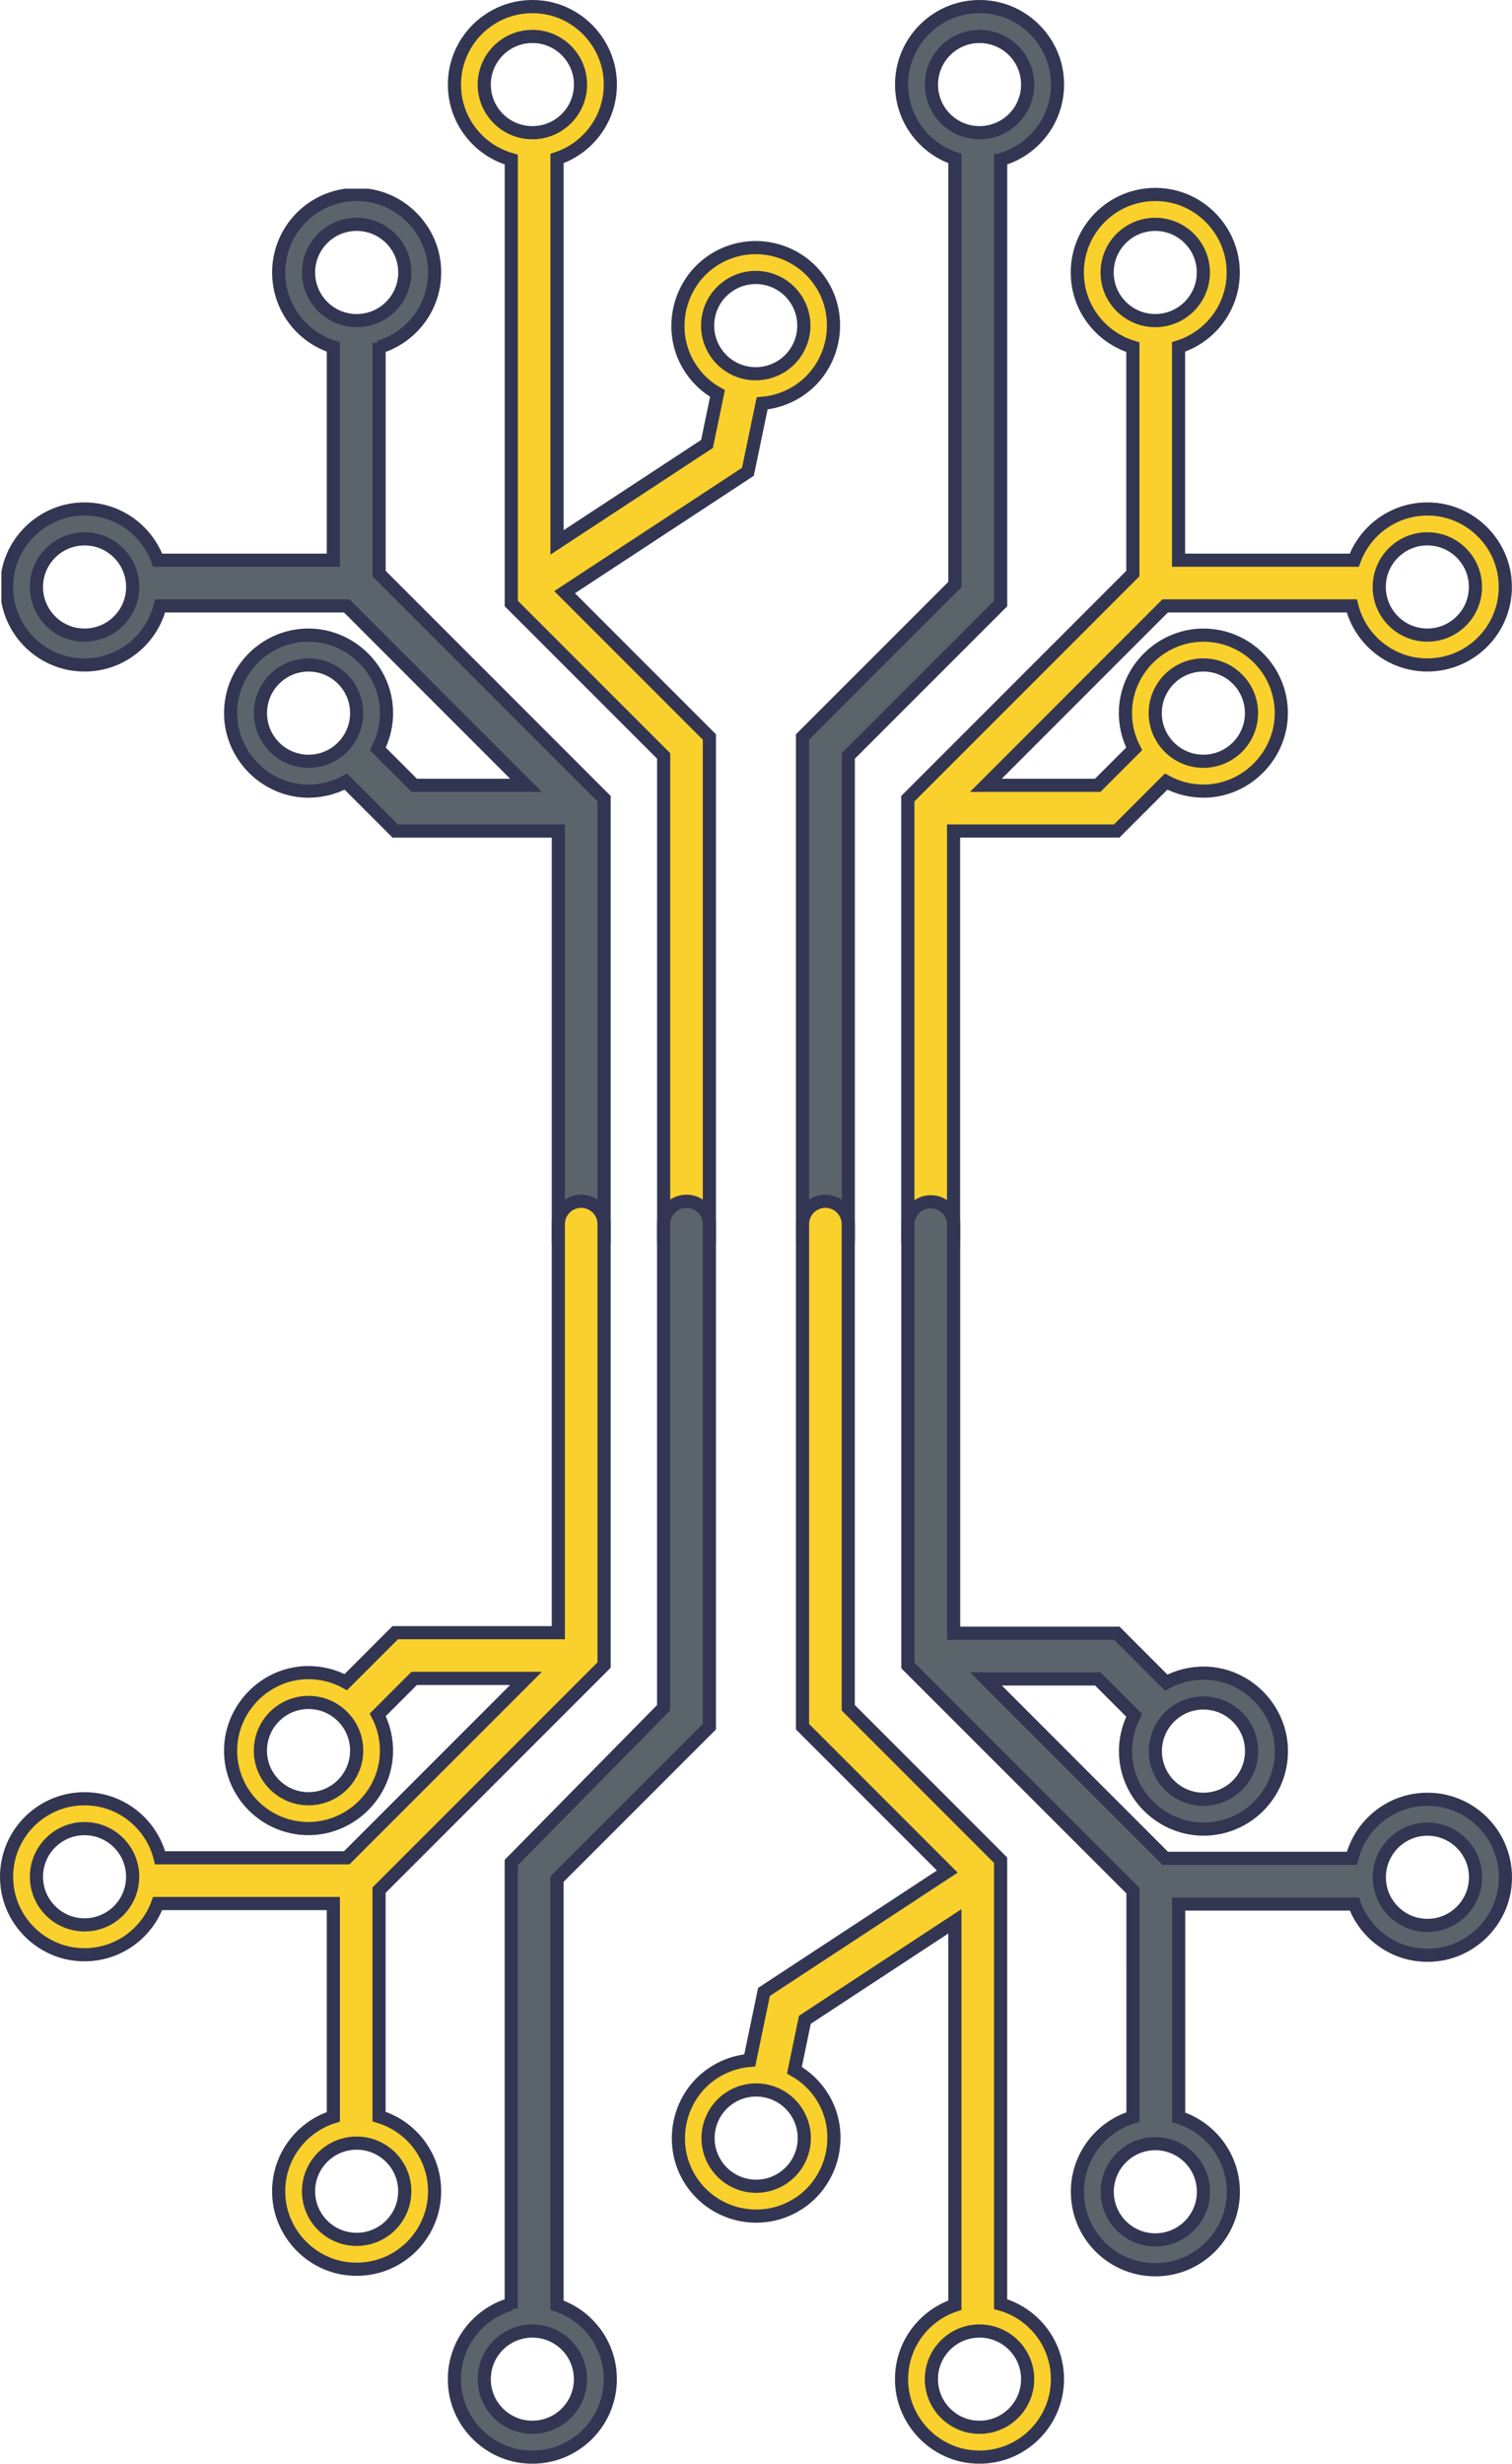
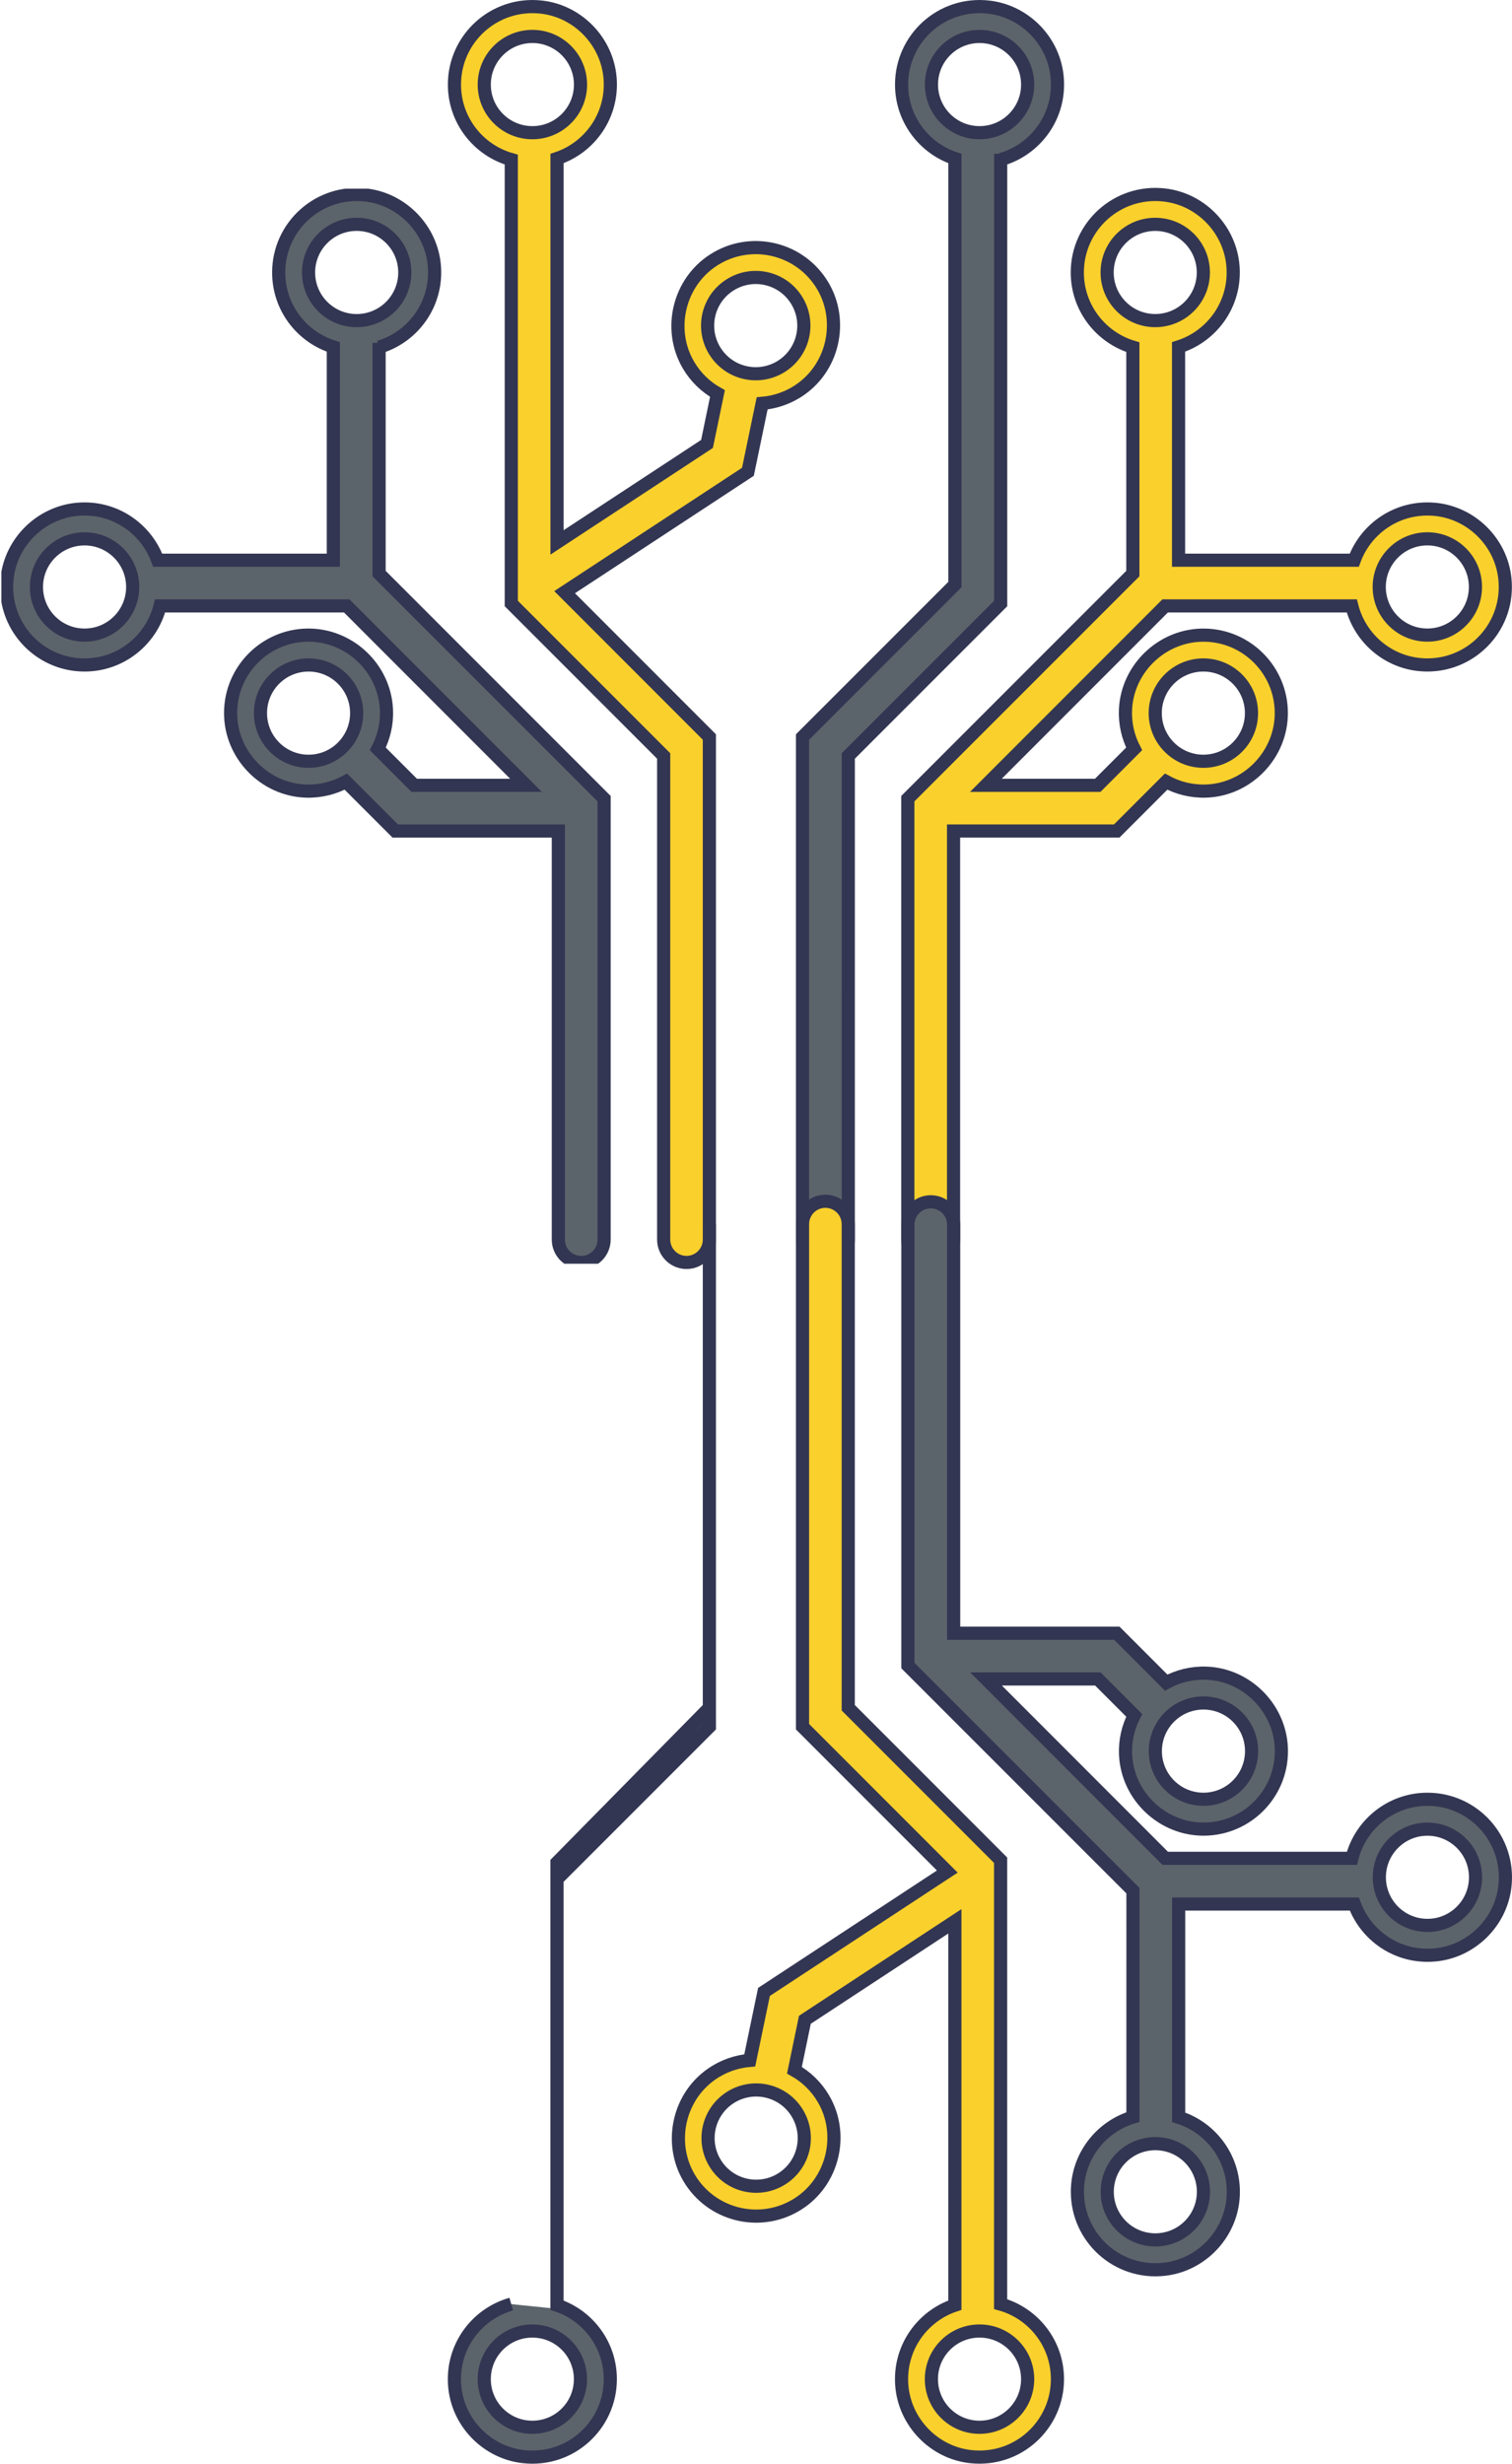
<svg xmlns="http://www.w3.org/2000/svg" width="183.862" viewBox="0 0 137.897 224.581" height="299.441" preserveAspectRatio="xMidYMid" id="svg46">
  <defs id="defs5">
    <clipPath id="bf7222e755-0">
      <path d="m 82,103 h 55.637 v 98 H 82 Z m 0,0" clip-rule="nonzero" id="path5-9" />
    </clipPath>
  </defs>
  <path fill="#5c646b" d="m 84.95,7.709 c 0,-2.422 1.961,-4.387 4.387,-4.387 2.422,0 4.387,1.965 4.387,4.387 0,2.426 -1.965,4.387 -4.387,4.387 -2.426,0 -4.387,-1.961 -4.387,-4.387 z m 6.312,6.84 c 3.258,-0.918 5.574,-4.09 5.129,-7.734 -0.395,-3.219 -3.008,-5.805 -6.234,-6.168 -4.293,-0.484 -7.93,2.867 -7.93,7.062 0,3.141 2.039,5.801 4.863,6.742 v 38.836 l -13.898,13.895 v 45.812 c 0,1.152 0.934,2.086 2.086,2.086 1.152,0 2.086,-0.934 2.086,-2.086 V 68.912 l 13.898,-13.898 V 14.019" fill-opacity="1" fill-rule="nonzero" id="path10-8" style="stroke:#333652;stroke-width:1.2;stroke-dasharray:none;stroke-opacity:1" />
  <path fill="#fad02c" d="m 130.176,57.892 c -2.422,0 -4.387,-1.965 -4.387,-4.387 0,-2.422 1.965,-4.387 4.387,-4.387 2.422,0 4.387,1.965 4.387,4.387 0,2.422 -1.965,4.387 -4.387,4.387 z m -24.816,-28.668 c -2.422,0 -4.387,-1.965 -4.387,-4.387 0,-2.426 1.965,-4.387 4.387,-4.387 2.422,0 4.387,1.961 4.387,4.387 0,2.422 -1.965,4.387 -4.387,4.387 z m 4.387,31.391 c 2.426,0 4.391,1.965 4.391,4.391 0,2.422 -1.965,4.387 -4.391,4.387 -2.422,0 -4.387,-1.965 -4.387,-4.387 0,-2.426 1.965,-4.391 4.387,-4.391 z m 21.082,-14.191 c -3.344,-0.297 -6.254,1.727 -7.32,4.641 h -16.023 v -19.441 c 3.055,-0.957 5.227,-3.918 4.965,-7.344 -0.258,-3.363 -2.926,-6.137 -6.281,-6.508 -4.289,-0.473 -7.918,2.871 -7.918,7.066 0,3.215 2.137,5.926 5.066,6.809 v 20.637 l -20.523,20.52 v 40.191 c 0,1.152 0.934,2.086 2.086,2.086 1.152,0 2.086,-0.934 2.086,-2.086 V 75.752 h 14.879 l 4.504,-4.504 c 1.074,0.586 2.312,0.902 3.633,0.863 3.809,-0.121 6.898,-3.34 6.875,-7.152 -0.023,-3.867 -3.137,-7.004 -6.996,-7.062 -3.797,-0.059 -7.035,2.977 -7.215,6.773 -0.059,1.301 0.234,2.523 0.789,3.594 l -3.32,3.32 H 89.915 l 16.348,-16.352 h 17.023 c 0.773,3.09 3.562,5.383 6.891,5.383 4.195,0 7.543,-3.633 7.066,-7.926 -0.371,-3.316 -3.09,-5.969 -6.414,-6.266" fill-opacity="1" fill-rule="nonzero" id="path11-8" style="stroke:#333652;stroke-width:1.2;stroke-dasharray:none;stroke-opacity:1" />
  <path fill="#fad02c" d="m 71.333,33.349 c -2.027,1.328 -4.75,0.766 -6.078,-1.262 -1.328,-2.027 -0.766,-4.746 1.262,-6.074 2.027,-1.332 4.746,-0.766 6.074,1.258 1.332,2.027 0.766,4.746 -1.258,6.078 z M 44.165,7.709 c 0,-2.422 1.965,-4.387 4.391,-4.387 2.422,0 4.387,1.965 4.387,4.387 0,2.426 -1.965,4.387 -4.387,4.387 -2.426,0 -4.391,-1.961 -4.391,-4.387 z M 74.844,25.744 c -2.145,-3.223 -6.469,-4.137 -9.727,-2.066 -3.207,2.031 -4.25,6.348 -2.316,9.617 0.664,1.121 1.582,1.984 2.633,2.574 l -0.953,4.598 -13.68,8.977 V 14.451 c 3,-1 5.113,-3.938 4.84,-7.332 -0.273,-3.348 -2.938,-6.105 -6.273,-6.473 -4.293,-0.477 -7.922,2.871 -7.922,7.062 0,3.258 2.191,6 5.184,6.84 v 40.465 l 13.898,13.898 v 44.082 c 0,1.152 0.934,2.086 2.086,2.086 1.148,0 2.082,-0.934 2.082,-2.086 V 67.182 l -13.203,-13.203 16.719,-10.973 1.297,-6.238 c 1.219,-0.102 2.43,-0.516 3.508,-1.273 3.121,-2.191 3.938,-6.578 1.828,-9.75" fill-opacity="1" fill-rule="nonzero" id="path12-2" style="stroke:#333652;stroke-width:1.2;stroke-dasharray:none;stroke-opacity:1" />
  <g clip-path="url(#bf7222e755-0)" id="g13-4" style="stroke-width:1.2;stroke-dasharray:none" transform="rotate(180,68.881,109.099)">
    <path fill="#5c646b" d="m 109.621,193.359 c 0,2.426 -1.965,4.391 -4.387,4.391 -2.426,0 -4.391,-1.965 -4.391,-4.391 0,-2.422 1.965,-4.387 4.391,-4.387 2.422,0 4.387,1.965 4.387,4.387 z m 0,-44.555 c 2.422,0 4.387,1.965 4.387,4.391 0,2.422 -1.965,4.387 -4.387,4.387 -2.426,0 -4.387,-1.965 -4.387,-4.387 0,-2.426 1.961,-4.391 4.387,-4.391 z m 20.43,11.5 c 2.422,0 4.387,1.965 4.387,4.387 0,2.422 -1.965,4.387 -4.387,4.387 -2.426,0 -4.391,-1.965 -4.391,-4.387 0,-2.422 1.965,-4.387 4.391,-4.387 z m -26.863,26.25 c -3.09,0.926 -5.293,3.891 -5.047,7.336 0.246,3.375 2.918,6.16 6.281,6.535 4.289,0.473 7.922,-2.871 7.922,-7.066 0,-3.188 -2.098,-5.883 -4.984,-6.785 v -19.441 h 16.02 c 1.07,2.914 3.977,4.938 7.324,4.641 3.32,-0.301 6.039,-2.949 6.41,-6.266 0.477,-4.293 -2.867,-7.926 -7.062,-7.926 -3.332,0 -6.117,2.293 -6.891,5.383 H 106.137 L 89.789,146.613 h 10.199 l 3.32,3.32 c -0.555,1.07 -0.852,2.293 -0.789,3.594 0.176,3.797 3.414,6.832 7.215,6.777 3.859,-0.062 6.973,-3.199 6.996,-7.066 0.023,-3.812 -3.066,-7.031 -6.879,-7.152 -1.316,-0.039 -2.559,0.277 -3.633,0.863 l -4.504,-4.504 H 86.84 v -37.242 c 0,-1.152 -0.934,-2.086 -2.086,-2.086 -1.152,0 -2.086,0.934 -2.086,2.086 v 40.191 l 20.52,20.52 v 21.038" fill-opacity="1" fill-rule="nonzero" id="path13-5" style="stroke:#333652;stroke-width:1.2;stroke-dasharray:none;stroke-opacity:1" />
  </g>
-   <path fill="#5c646b" d="m 52.938,216.872 c 0,2.422 -1.961,4.387 -4.387,4.387 -2.422,0 -4.387,-1.965 -4.387,-4.387 0,-2.426 1.965,-4.387 4.387,-4.387 2.426,0 4.387,1.961 4.387,4.387 z m -6.312,-6.84 c -3.258,0.918 -5.574,4.09 -5.129,7.734 0.395,3.219 3.008,5.805 6.234,6.168 4.293,0.484 7.93,-2.867 7.93,-7.062 0,-3.141 -2.039,-5.801 -4.863,-6.742 v -38.836 l 13.898,-13.895 v -45.812 c 0,-1.152 -0.934,-2.086 -2.086,-2.086 -1.152,0 -2.086,0.934 -2.086,2.086 v 44.082 l -13.898,14.113 v 40.678" fill-opacity="1" fill-rule="nonzero" id="path10" style="stroke:#333652;stroke-width:1.2;stroke-dasharray:none;stroke-opacity:1" />
-   <path fill="#fad02c" d="m 7.711,166.688 c 2.422,0 4.387,1.965 4.387,4.387 0,2.422 -1.965,4.387 -4.387,4.387 -2.422,0 -4.387,-1.965 -4.387,-4.387 0,-2.422 1.965,-4.387 4.387,-4.387 z m 24.816,28.668 c 2.422,0 4.387,1.965 4.387,4.387 0,2.426 -1.965,4.387 -4.387,4.387 -2.422,0 -4.387,-1.961 -4.387,-4.387 0,-2.422 1.965,-4.387 4.387,-4.387 z m -4.387,-31.391 c -2.426,0 -4.391,-1.965 -4.391,-4.391 0,-2.422 1.965,-4.387 4.391,-4.387 2.422,0 4.387,1.965 4.387,4.387 0,2.426 -1.965,4.391 -4.387,4.391 z M 7.059,178.157 c 3.344,0.297 6.254,-1.727 7.32,-4.641 h 16.023 v 19.441 c -3.055,0.957 -5.227,3.918 -4.965,7.344 0.258,3.363 2.926,6.137 6.281,6.508 4.289,0.473 7.918,-2.871 7.918,-7.066 0,-3.215 -2.137,-5.926 -5.066,-6.809 v -20.637 l 20.523,-20.52 v -40.191 c 0,-1.152 -0.934,-2.086 -2.086,-2.086 -1.152,0 -2.086,0.934 -2.086,2.086 V 148.829 H 36.043 l -4.504,4.504 c -1.074,-0.586 -2.312,-0.902 -3.633,-0.863 -3.809,0.121 -6.898,3.34 -6.875,7.152 0.023,3.867 3.137,7.004 6.996,7.062 3.797,0.059 7.035,-2.977 7.215,-6.773 0.059,-1.301 -0.234,-2.523 -0.789,-3.594 l 3.32,-3.32 H 47.973 L 31.625,169.348 H 14.602 c -0.773,-3.09 -3.562,-5.383 -6.891,-5.383 -4.195,0 -7.543,3.633 -7.066,7.926 0.371,3.316 3.09,5.969 6.414,6.266" fill-opacity="1" fill-rule="nonzero" id="path11" style="stroke:#333652;stroke-width:1.2;stroke-dasharray:none;stroke-opacity:1" />
+   <path fill="#5c646b" d="m 52.938,216.872 c 0,2.422 -1.961,4.387 -4.387,4.387 -2.422,0 -4.387,-1.965 -4.387,-4.387 0,-2.426 1.965,-4.387 4.387,-4.387 2.426,0 4.387,1.961 4.387,4.387 z m -6.312,-6.84 c -3.258,0.918 -5.574,4.09 -5.129,7.734 0.395,3.219 3.008,5.805 6.234,6.168 4.293,0.484 7.93,-2.867 7.93,-7.062 0,-3.141 -2.039,-5.801 -4.863,-6.742 v -38.836 l 13.898,-13.895 v -45.812 v 44.082 l -13.898,14.113 v 40.678" fill-opacity="1" fill-rule="nonzero" id="path10" style="stroke:#333652;stroke-width:1.2;stroke-dasharray:none;stroke-opacity:1" />
  <path fill="#fad02c" d="m 66.555,191.231 c 2.027,-1.328 4.75,-0.766 6.078,1.262 1.328,2.027 0.766,4.746 -1.262,6.074 -2.027,1.332 -4.746,0.766 -6.074,-1.258 -1.332,-2.027 -0.766,-4.746 1.258,-6.078 z m 27.168,25.641 c 0,2.422 -1.965,4.387 -4.391,4.387 -2.422,0 -4.387,-1.965 -4.387,-4.387 0,-2.426 1.965,-4.387 4.387,-4.387 2.426,0 4.391,1.961 4.391,4.387 z M 63.043,198.837 c 2.145,3.223 6.469,4.137 9.727,2.066 3.207,-2.031 4.25,-6.348 2.316,-9.617 -0.664,-1.121 -1.582,-1.984 -2.633,-2.574 l 0.953,-4.598 13.68,-8.977 v 34.992 c -3,1 -5.113,3.938 -4.84,7.332 0.273,3.348 2.938,6.105 6.273,6.473 4.293,0.477 7.922,-2.871 7.922,-7.062 0,-3.258 -2.191,-6 -5.184,-6.84 V 169.567 L 77.36,155.669 v -44.082 c 0,-1.152 -0.934,-2.086 -2.086,-2.086 -1.148,0 -2.082,0.934 -2.082,2.086 v 45.812 l 13.203,13.203 -16.719,10.973 -1.297,6.238 c -1.219,0.102 -2.43,0.516 -3.508,1.273 -3.121,2.191 -3.938,6.578 -1.828,9.75" fill-opacity="1" fill-rule="nonzero" id="path12" style="stroke:#333652;stroke-width:1.2;stroke-dasharray:none;stroke-opacity:1" />
  <path fill="#fad02c" d="m 130.185,166.736 c -2.422,0 -4.387,1.965 -4.387,4.387 0,2.422 1.965,4.387 4.387,4.387 2.422,0 4.387,-1.965 4.387,-4.387 0,-2.422 -1.965,-4.387 -4.387,-4.387 z m -24.816,28.668 c -2.422,0 -4.387,1.965 -4.387,4.387 0,2.426 1.965,4.387 4.387,4.387 2.422,0 4.387,-1.961 4.387,-4.387 0,-2.422 -1.965,-4.387 -4.387,-4.387 z m 4.387,-31.391 c 2.426,0 4.391,-1.965 4.391,-4.391 0,-2.422 -1.965,-4.387 -4.391,-4.387 -2.422,0 -4.387,1.965 -4.387,4.387 0,2.426 1.965,4.391 4.387,4.391 z m 21.082,14.191 c -3.344,0.297 -6.254,-1.727 -7.32,-4.641 h -16.023 v 19.441 c 3.055,0.957 5.227,3.918 4.965,7.344 -0.258,3.363 -2.926,6.137 -6.281,6.508 -4.289,0.473 -7.918,-2.871 -7.918,-7.066 0,-3.215 2.137,-5.926 5.066,-6.809 V 172.345 L 82.803,151.826 v -40.191 c 0,-1.152 0.934,-2.086 2.086,-2.086 1.152,0 2.086,0.934 2.086,2.086 v 37.242 h 14.879 l 4.504,4.504 c 1.074,-0.586 2.312,-0.902 3.633,-0.863 3.809,0.121 6.898,3.34 6.875,7.152 -0.023,3.867 -3.137,7.004 -6.996,7.062 -3.797,0.059 -7.035,-2.977 -7.215,-6.773 -0.059,-1.301 0.234,-2.523 0.789,-3.594 l -3.32,-3.32 H 89.924 l 16.348,16.352 h 17.023 c 0.773,-3.09 3.562,-5.383 6.891,-5.383 4.195,0 7.543,3.633 7.066,7.926 -0.371,3.316 -3.09,5.969 -6.414,6.266" fill-opacity="1" fill-rule="nonzero" id="path11-1" style="fill:#5c646b;fill-opacity:1;stroke:#333652;stroke-width:1.2;stroke-dasharray:none;stroke-opacity:1" />
</svg>